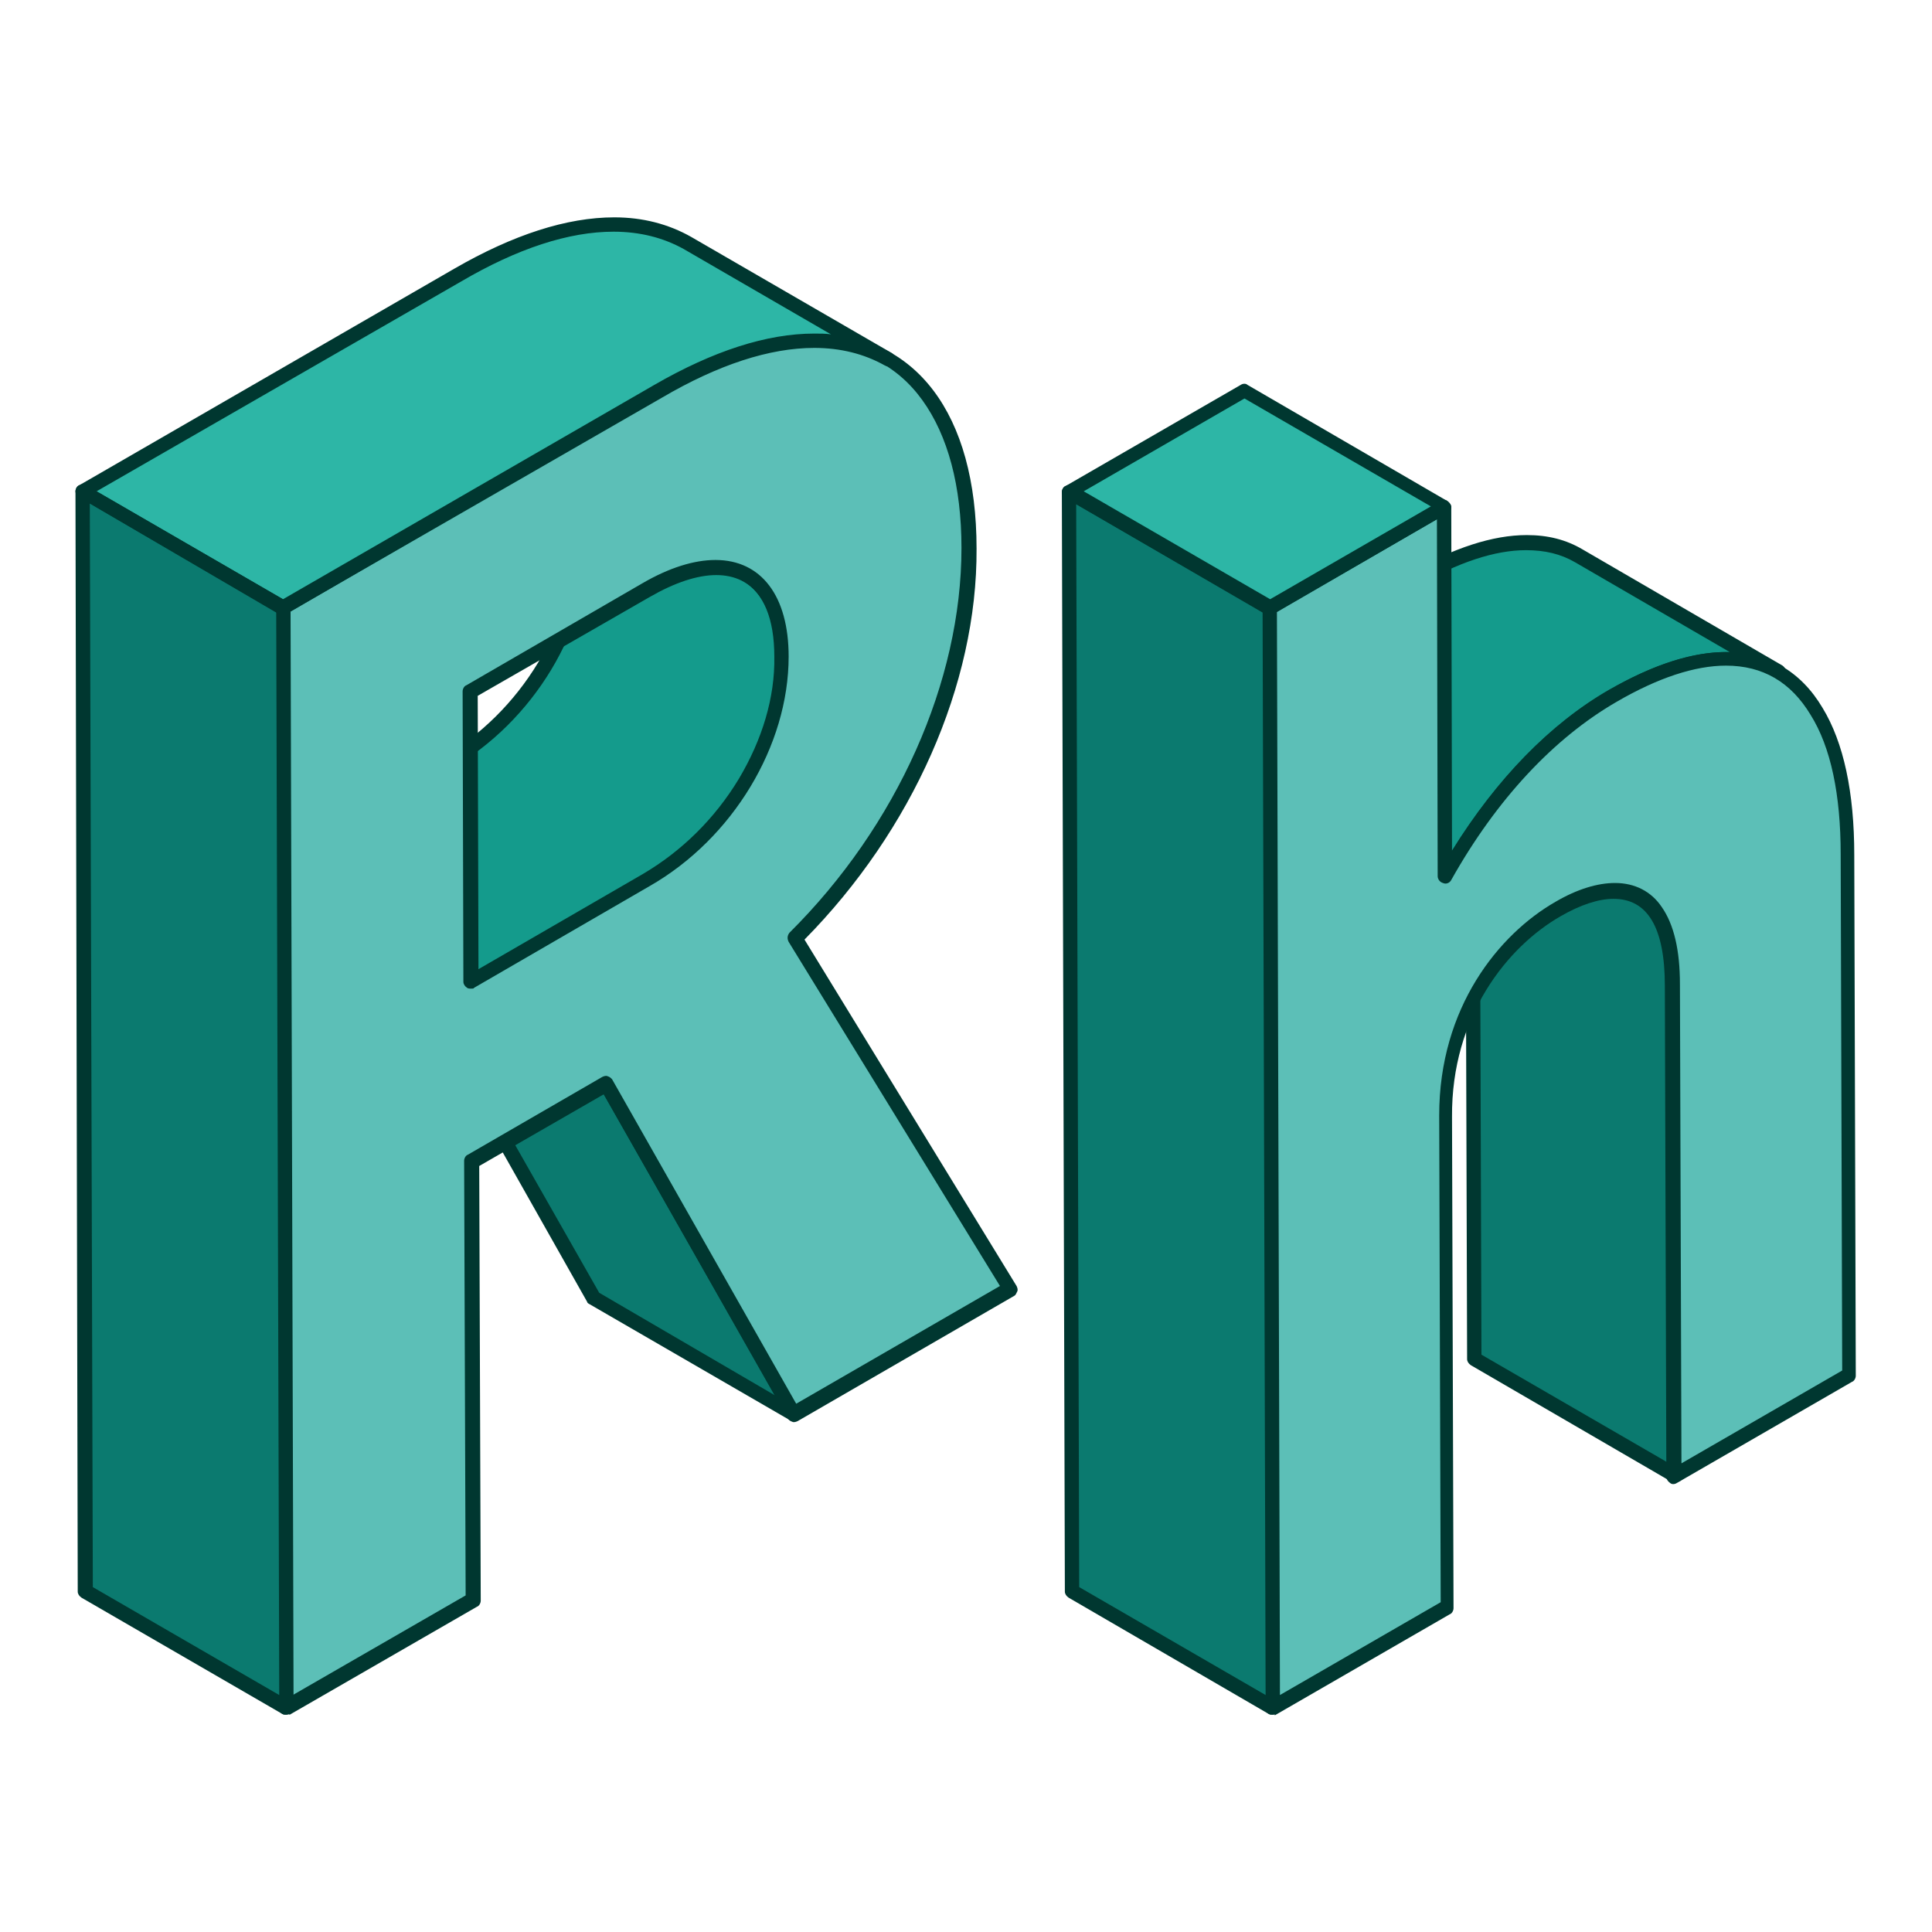
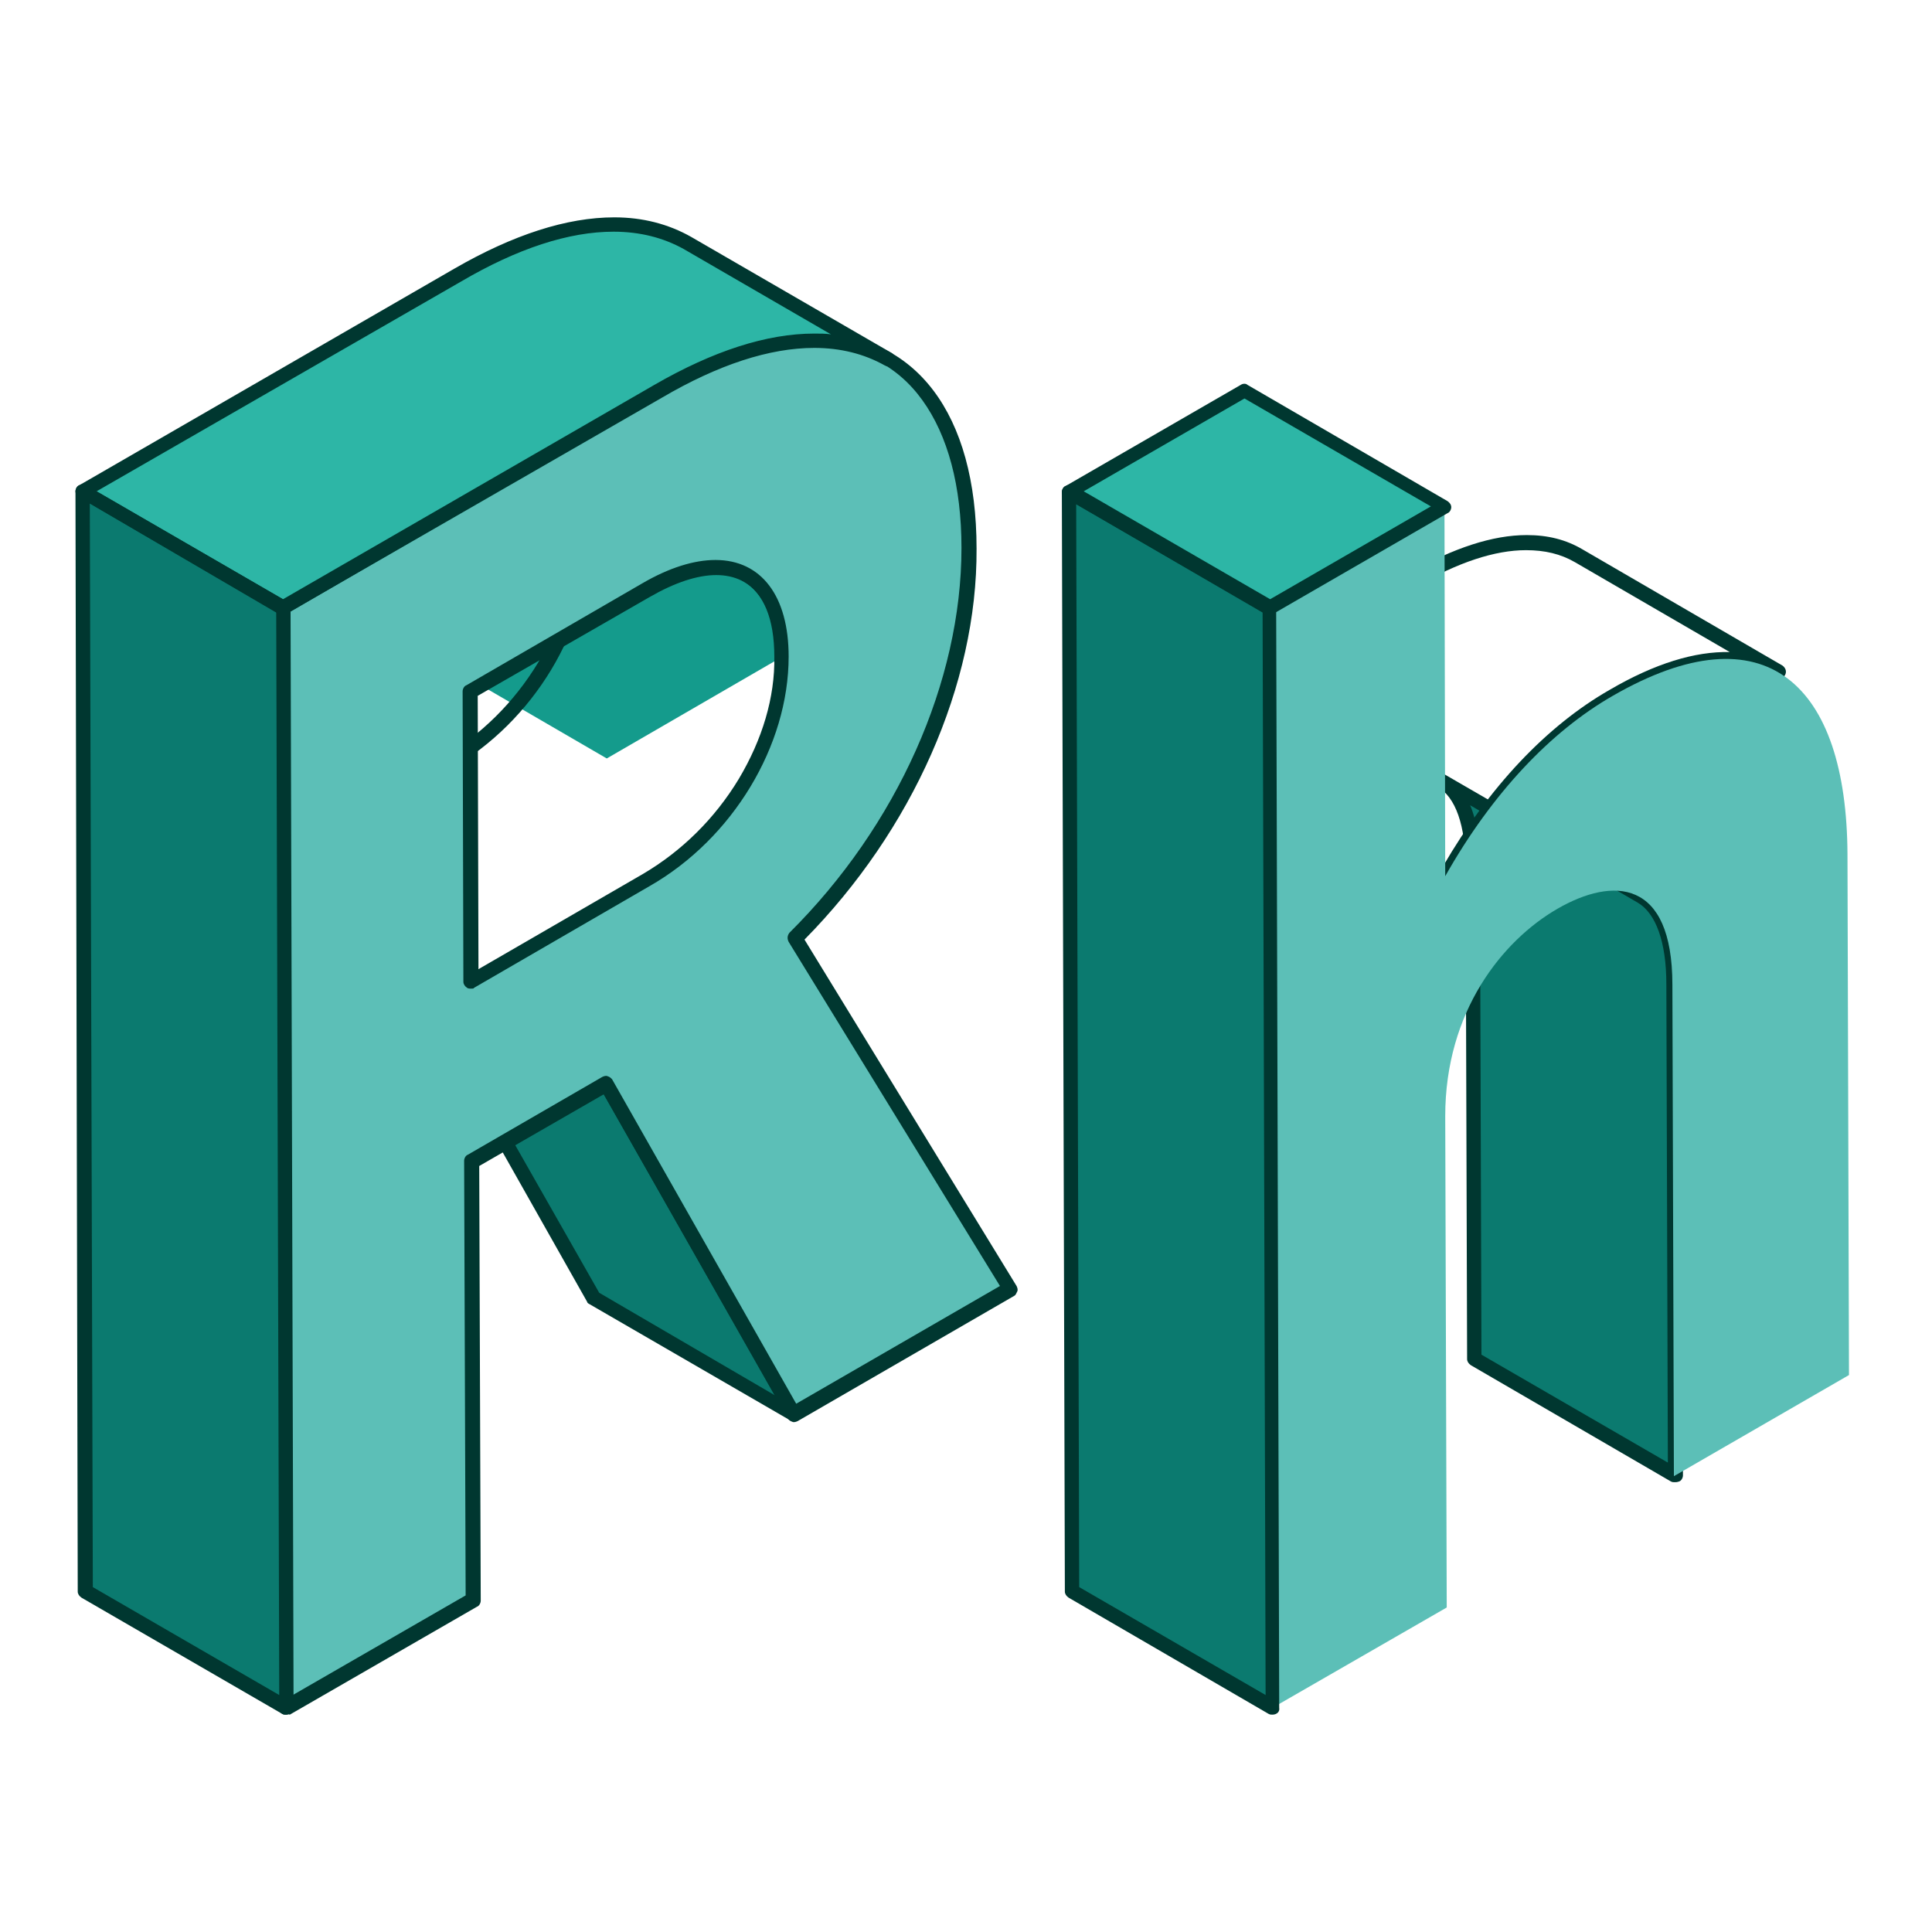
<svg xmlns="http://www.w3.org/2000/svg" version="1.1" x="0px" y="0px" viewBox="0 0 256 256" enable-background="new 0 0 256 256" xml:space="preserve">
  <g>
    <path fill="#0b7a6f" d="M221.7,130.4c0-6.6-1.7-10.1-4.3-11.6l-26.5-15.4c2.6,1.5,4.3,5.1,4.3,11.6l0.2,65.1l26.6,15.4L221.7,130.4 L221.7,130.4z" />
    <path fill="#003730" d="M221.9,196.4c-0.2,0-0.3,0-0.5-0.1l-26.5-15.4c-0.3-0.2-0.5-0.5-0.5-0.8l-0.2-65.1c0-5.6-1.3-9.4-3.8-10.8 c-0.4-0.3-0.6-0.8-0.3-1.3c0.3-0.4,0.8-0.6,1.3-0.3l26.6,15.4c3.1,1.8,4.7,6,4.8,12.4l0.2,65.1c0,0.3-0.2,0.7-0.5,0.8 C222.2,196.4,222.1,196.4,221.9,196.4z M196.3,179.5l24.7,14.3l-0.2-63.4c0-5.6-1.4-9.4-3.8-10.8l-22.2-12.9 c0.9,2.1,1.3,4.9,1.3,8.3L196.3,179.5L196.3,179.5z" />
-     <path fill="#149b8c" d="M209.1,73.6L235.7,89c-5.2-3-12.5-2.3-21.9,3.1c-8.2,4.7-16,12.9-22.2,23.9L165,100.7 c6.2-11,14-19.2,22.2-23.9C196.6,71.3,203.9,70.6,209.1,73.6L209.1,73.6z" />
    <path fill="#003730" d="M191.5,117c-0.2,0-0.3,0-0.5-0.1l-26.5-15.4c-0.4-0.3-0.6-0.8-0.3-1.3c6.2-10.9,14-19.3,22.6-24.3 c5.8-3.3,11-5,15.5-5c2.8,0,5.2,0.6,7.4,1.9l26.5,15.4c0.4,0.3,0.6,0.8,0.3,1.3c-0.3,0.4-0.8,0.6-1.3,0.3c-1.9-1.1-4-1.6-6.5-1.6 c-4.1,0-9,1.6-14.5,4.8c-8.3,4.8-15.9,12.9-21.9,23.6c-0.1,0.2-0.3,0.4-0.6,0.4C191.7,117,191.6,117,191.5,117L191.5,117z  M166.3,100.3l24.9,14.5c6.1-10.5,13.7-18.6,22.1-23.4c6-3.5,11.3-5.1,15.9-5l-20.5-11.9c-1.9-1.1-4-1.6-6.5-1.6 c-4.1,0-9,1.6-14.5,4.8C179.6,82.2,172.2,90.1,166.3,100.3z" />
    <path fill="#5cbfb7" d="M191.4,67.2l0.1,48.9c6.2-11,14-19.2,22.2-23.9c20.3-11.7,31-1.5,31.1,21l0.2,69l-23.2,13.4l-0.2-65.1 c0-14.1-7.9-14.3-15.2-10.1c-7.3,4.2-14.9,13.6-14.9,27.5l0.2,65.1l-23.1,13.3l-0.4-145.7L191.4,67.2L191.4,67.2z" />
-     <path fill="#003730" d="M168.6,227.2c-0.2,0-0.3,0-0.5-0.1c-0.3-0.2-0.5-0.5-0.5-0.8l-0.4-145.7c0-0.3,0.2-0.7,0.5-0.8l23.2-13.4 c0.3-0.2,0.7-0.2,0.9,0s0.5,0.5,0.5,0.8l0.1,45.5c5.9-9.5,13-16.8,20.8-21.3c5.8-3.3,11-5,15.5-5c5.5,0,9.9,2.5,12.8,7.4 c2.8,4.6,4.2,11.2,4.2,19.5l0.2,69c0,0.3-0.2,0.7-0.5,0.8l-23.2,13.4c-0.3,0.2-0.7,0.2-0.9,0c-0.3-0.2-0.5-0.5-0.5-0.8l-0.2-65.1 c0-7.7-2.3-11.5-6.8-11.5c-2,0-4.4,0.8-7,2.3c-7,4-14.5,13.2-14.4,26.6l0.2,65.1c0,0.3-0.2,0.7-0.5,0.8l-23.2,13.4 C169,227.1,168.8,227.2,168.6,227.2L168.6,227.2z M169.2,81.1l0.4,143.5l21.3-12.3l-0.2-64.5c0-14.3,7.9-24,15.4-28.3 c2.9-1.7,5.6-2.5,7.9-2.5c2.6,0,4.8,1.1,6.2,3.2c1.6,2.3,2.4,5.7,2.4,10.2l0.2,63.5l21.3-12.3l-0.2-68.4c0-7.9-1.3-14.2-4-18.5 c-2.6-4.3-6.3-6.5-11.2-6.5c-4.1,0-9,1.6-14.5,4.8c-8.3,4.8-15.9,12.9-21.9,23.6c-0.2,0.4-0.7,0.6-1.1,0.4 c-0.4-0.1-0.7-0.5-0.7-0.9l-0.1-47.3L169.2,81.1z" />
    <path fill="#0b7a6f" d="M168.6,226.3l-26.6-15.4l-0.4-145.7l26.5,15.4L168.6,226.3z" />
    <path fill="#2db6a6" d="M168.2,80.5l-26.5-15.4l23.2-13.4l26.5,15.4L168.2,80.5z" />
    <path fill="#003730" d="M168.6,227.2c-0.2,0-0.3,0-0.5-0.1l-26.5-15.4c-0.3-0.2-0.5-0.5-0.5-0.8l-0.4-145.7c0-0.3,0.2-0.7,0.5-0.8 c0.3-0.2,0.7-0.2,0.9,0l26.5,15.4c0.3,0.2,0.5,0.5,0.5,0.8l0.4,145.6v0.1C169.6,226.8,169.2,227.2,168.6,227.2z M143,210.3 l24.7,14.3l-0.4-143.5l-24.7-14.3L143,210.3z" />
    <path fill="#003730" d="M168.2,81.5c-0.2,0-0.3,0-0.5-0.1L141.2,66c-0.3-0.2-0.5-0.5-0.5-0.8c0-0.3,0.2-0.7,0.5-0.8L164.4,51 c0.3-0.2,0.7-0.2,0.9,0l26.5,15.4c0.3,0.2,0.5,0.5,0.5,0.8c0,0.3-0.2,0.7-0.5,0.8l-23.2,13.4C168.5,81.4,168.4,81.5,168.2,81.5z  M143.6,65.1l24.7,14.3l21.3-12.3l-24.7-14.3L143.6,65.1z" />
    <path fill="#0b7a6f" d="M105.2,187.4L78.7,172l-24.9-43.8l26.6,15.4L105.2,187.4z" />
-     <path fill="#149b8c" d="M99.1,76.2L72.6,60.8c2.9,1.7,4.6,5.4,4.6,10.8c0,11.3-7.1,23.3-17.9,29.6l-23.3,13.5l26.5,15.4l23.3-13.5 c10.9-6.3,18-18.4,17.9-29.6C103.7,81.6,102,77.9,99.1,76.2z" />
+     <path fill="#149b8c" d="M99.1,76.2L72.6,60.8c2.9,1.7,4.6,5.4,4.6,10.8l-23.3,13.5l26.5,15.4l23.3-13.5 c10.9-6.3,18-18.4,17.9-29.6C103.7,81.6,102,77.9,99.1,76.2z" />
    <path fill="#003730" d="M105.2,188.3c-0.2,0-0.3,0-0.5-0.1l-26.6-15.4c-0.2-0.1-0.3-0.2-0.3-0.3L53,128.6c-0.2-0.4-0.2-0.8,0.2-1.1 c0.3-0.3,0.8-0.3,1.1-0.2l26.6,15.4c0.2,0.1,0.3,0.2,0.3,0.3l24.9,43.8c0.1,0.2,0.2,0.3,0.2,0.6 C106.2,187.9,105.7,188.3,105.2,188.3z M79.4,171.3l23.3,13.6l-23.1-40.6l-23.3-13.6L79.4,171.3z M62.4,131c-0.2,0-0.3,0-0.5-0.1 l-26.6-15.4c-0.3-0.2-0.5-0.5-0.5-0.8c0-0.3,0.2-0.7,0.5-0.8l23.3-13.5c5.1-3,9.5-7.3,12.7-12.6c3.1-5.2,4.8-10.8,4.7-16.2 c0-5-1.4-8.4-4.1-10c-0.4-0.3-0.6-0.8-0.3-1.3c0.3-0.4,0.8-0.6,1.3-0.3l26.6,15.4c3.3,1.9,5.1,5.9,5.1,11.6 c0,11.8-7.4,24.1-18.4,30.4l-23.3,13.5C62.8,131,62.6,131,62.4,131z M37.8,114.7L62.4,129l22.8-13.2c5.1-3,9.5-7.3,12.7-12.6 c3.1-5.2,4.8-10.8,4.7-16.2c0-5-1.4-8.4-4.1-10L76.8,64.3c0.8,1.9,1.3,4.4,1.3,7.2c0,11.8-7.4,24.1-18.4,30.4L37.8,114.7z" />
    <path fill="#5cbfb7" d="M105.4,124.4l28.5,46.5l-28.7,16.5l-24.9-43.8l-17.8,10.3l0.2,58.1l-24.8,14.3L37.5,80.5l49.7-28.7 c25.8-14.9,41.2-3.5,41.3,20.9C128.5,93.2,117.7,112.1,105.4,124.4L105.4,124.4z M85.8,116.6c10.9-6.3,18-18.4,17.9-29.6 c0-11.3-7.2-15.1-18-8.8L62.3,91.6l0.1,38.5L85.8,116.6" />
    <path fill="#003730" d="M37.9,227.2c-0.2,0-0.3,0-0.5-0.1c-0.3-0.2-0.5-0.5-0.5-0.8L36.6,80.5c0-0.3,0.2-0.7,0.5-0.8L86.7,51 c7.8-4.5,14.9-6.8,21.2-6.8c13.4,0,21.5,10.6,21.5,28.5c0.1,18-8.5,37.3-22.8,51.8l28.1,45.9c0.1,0.2,0.2,0.5,0.1,0.7 s-0.2,0.5-0.4,0.6l-28.7,16.6c-0.2,0.1-0.5,0.2-0.7,0.1c-0.3-0.1-0.4-0.2-0.6-0.4l-24.4-43l-16.5,9.5l0.2,57.6 c0,0.3-0.2,0.7-0.5,0.8l-24.8,14.3C38.2,227.1,38.1,227.2,37.9,227.2z M38.4,81.1l0.4,143.5l22.9-13.2l-0.2-57.6 c0-0.3,0.2-0.7,0.5-0.8l17.8-10.3c0.2-0.1,0.5-0.2,0.7-0.1c0.3,0.1,0.4,0.2,0.6,0.4l24.4,43l27-15.6l-28-45.6 c-0.2-0.4-0.2-0.8,0.1-1.2c14.3-14.2,22.8-33.3,22.8-51c0-8.2-1.8-14.9-5.2-19.6c-3.4-4.7-8.3-7.1-14.4-7.1 c-5.9,0-12.7,2.2-20.2,6.6L38.4,81.1z M62.4,131c-0.2,0-0.3,0-0.5-0.1c-0.3-0.2-0.5-0.5-0.5-0.8l-0.1-38.5c0-0.3,0.2-0.7,0.5-0.8 l23.3-13.5c3.6-2.1,6.9-3.1,9.7-3.1c6.1,0,9.7,4.8,9.7,12.8c0,11.8-7.4,24.1-18.4,30.4l-23.3,13.5C62.8,131,62.6,131,62.4,131z  M63.3,92.2l0.1,36.3l21.9-12.6c5.1-3,9.5-7.3,12.7-12.6c3.1-5.2,4.8-10.8,4.7-16.2c0-7-2.8-10.9-7.8-10.9c-2.5,0-5.5,1-8.8,2.9 L63.3,92.2z" />
    <path fill="#2db6a6" d="M91.1,32.2c-7.1-4.1-17.4-3.3-30.4,4.2L11,65.1l26.6,15.4l49.7-28.7c13-7.5,23.3-8.3,30.4-4.2L91.1,32.2z" />
    <path fill="#0b7a6f" d="M37.9,226.3l-26.5-15.4L10.9,65.1l26.6,15.4L37.9,226.3z" />
    <path fill="#003730" d="M37.5,81.5c-0.2,0-0.3,0-0.5-0.1L10.5,65.9c-0.3-0.2-0.5-0.5-0.5-0.8c0-0.3,0.2-0.7,0.5-0.8l49.7-28.7 c7.8-4.5,14.9-6.8,21.2-6.8c3.8,0,7.2,0.9,10.2,2.6l26.6,15.4c0.4,0.3,0.6,0.8,0.3,1.3c-0.3,0.4-0.8,0.6-1.3,0.3 c-2.7-1.5-5.8-2.3-9.3-2.3c-5.9,0-12.7,2.2-20.2,6.6L38,81.3C37.8,81.4,37.6,81.5,37.5,81.5z M12.8,65.1l24.7,14.3L86.7,51 c7.8-4.5,14.9-6.8,21.2-6.8c0.8,0,1.5,0,2.2,0.1L90.6,33c-2.7-1.5-5.8-2.3-9.3-2.3c-5.9,0-12.7,2.2-20.2,6.6L12.8,65.1z" />
    <path fill="#003730" d="M37.9,227.2C37.9,227.2,37.9,227.2,37.9,227.2c-0.2,0-0.3,0-0.5-0.1l-26.6-15.4c-0.3-0.2-0.5-0.5-0.5-0.8 L10,65.1c0-0.3,0.2-0.7,0.5-0.8c0.3-0.2,0.7-0.2,0.9,0L38,79.7c0.3,0.2,0.5,0.5,0.5,0.8l0.4,145.6v0.1 C38.9,226.8,38.4,227.2,37.9,227.2z M12.3,210.3L37,224.6L36.6,81.1L11.9,66.7L12.3,210.3z" />
  </g>
</svg>